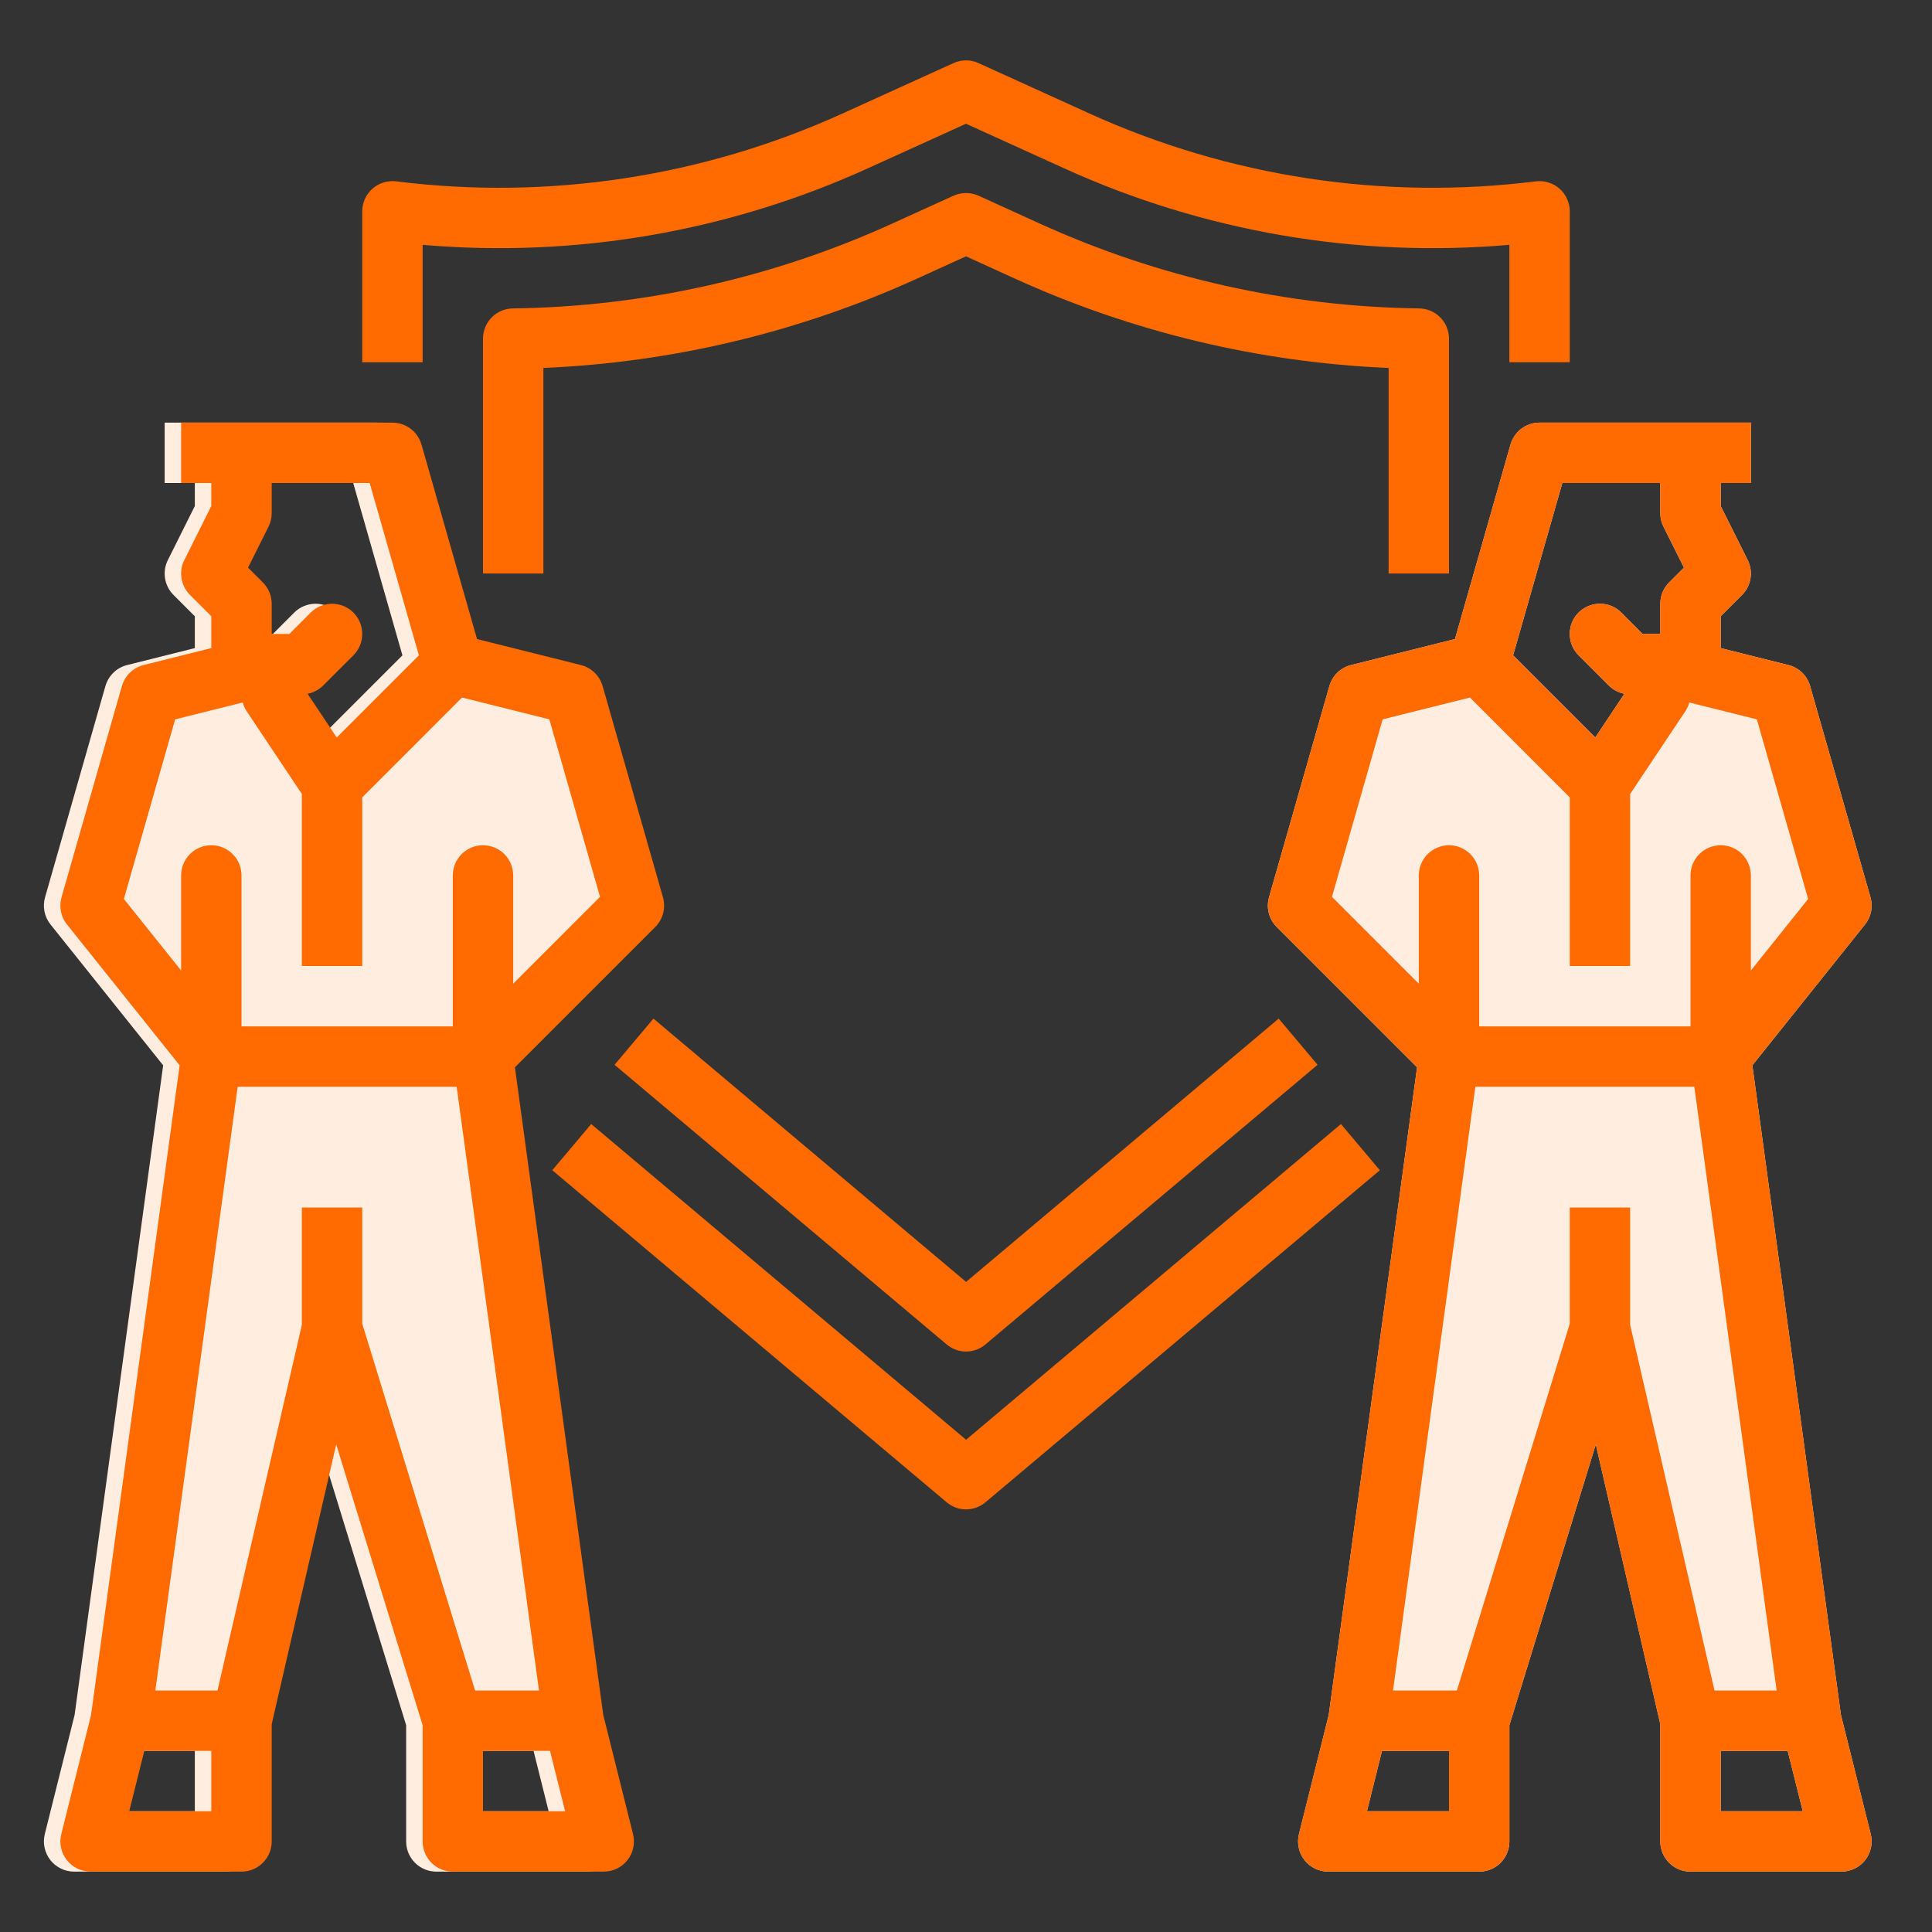
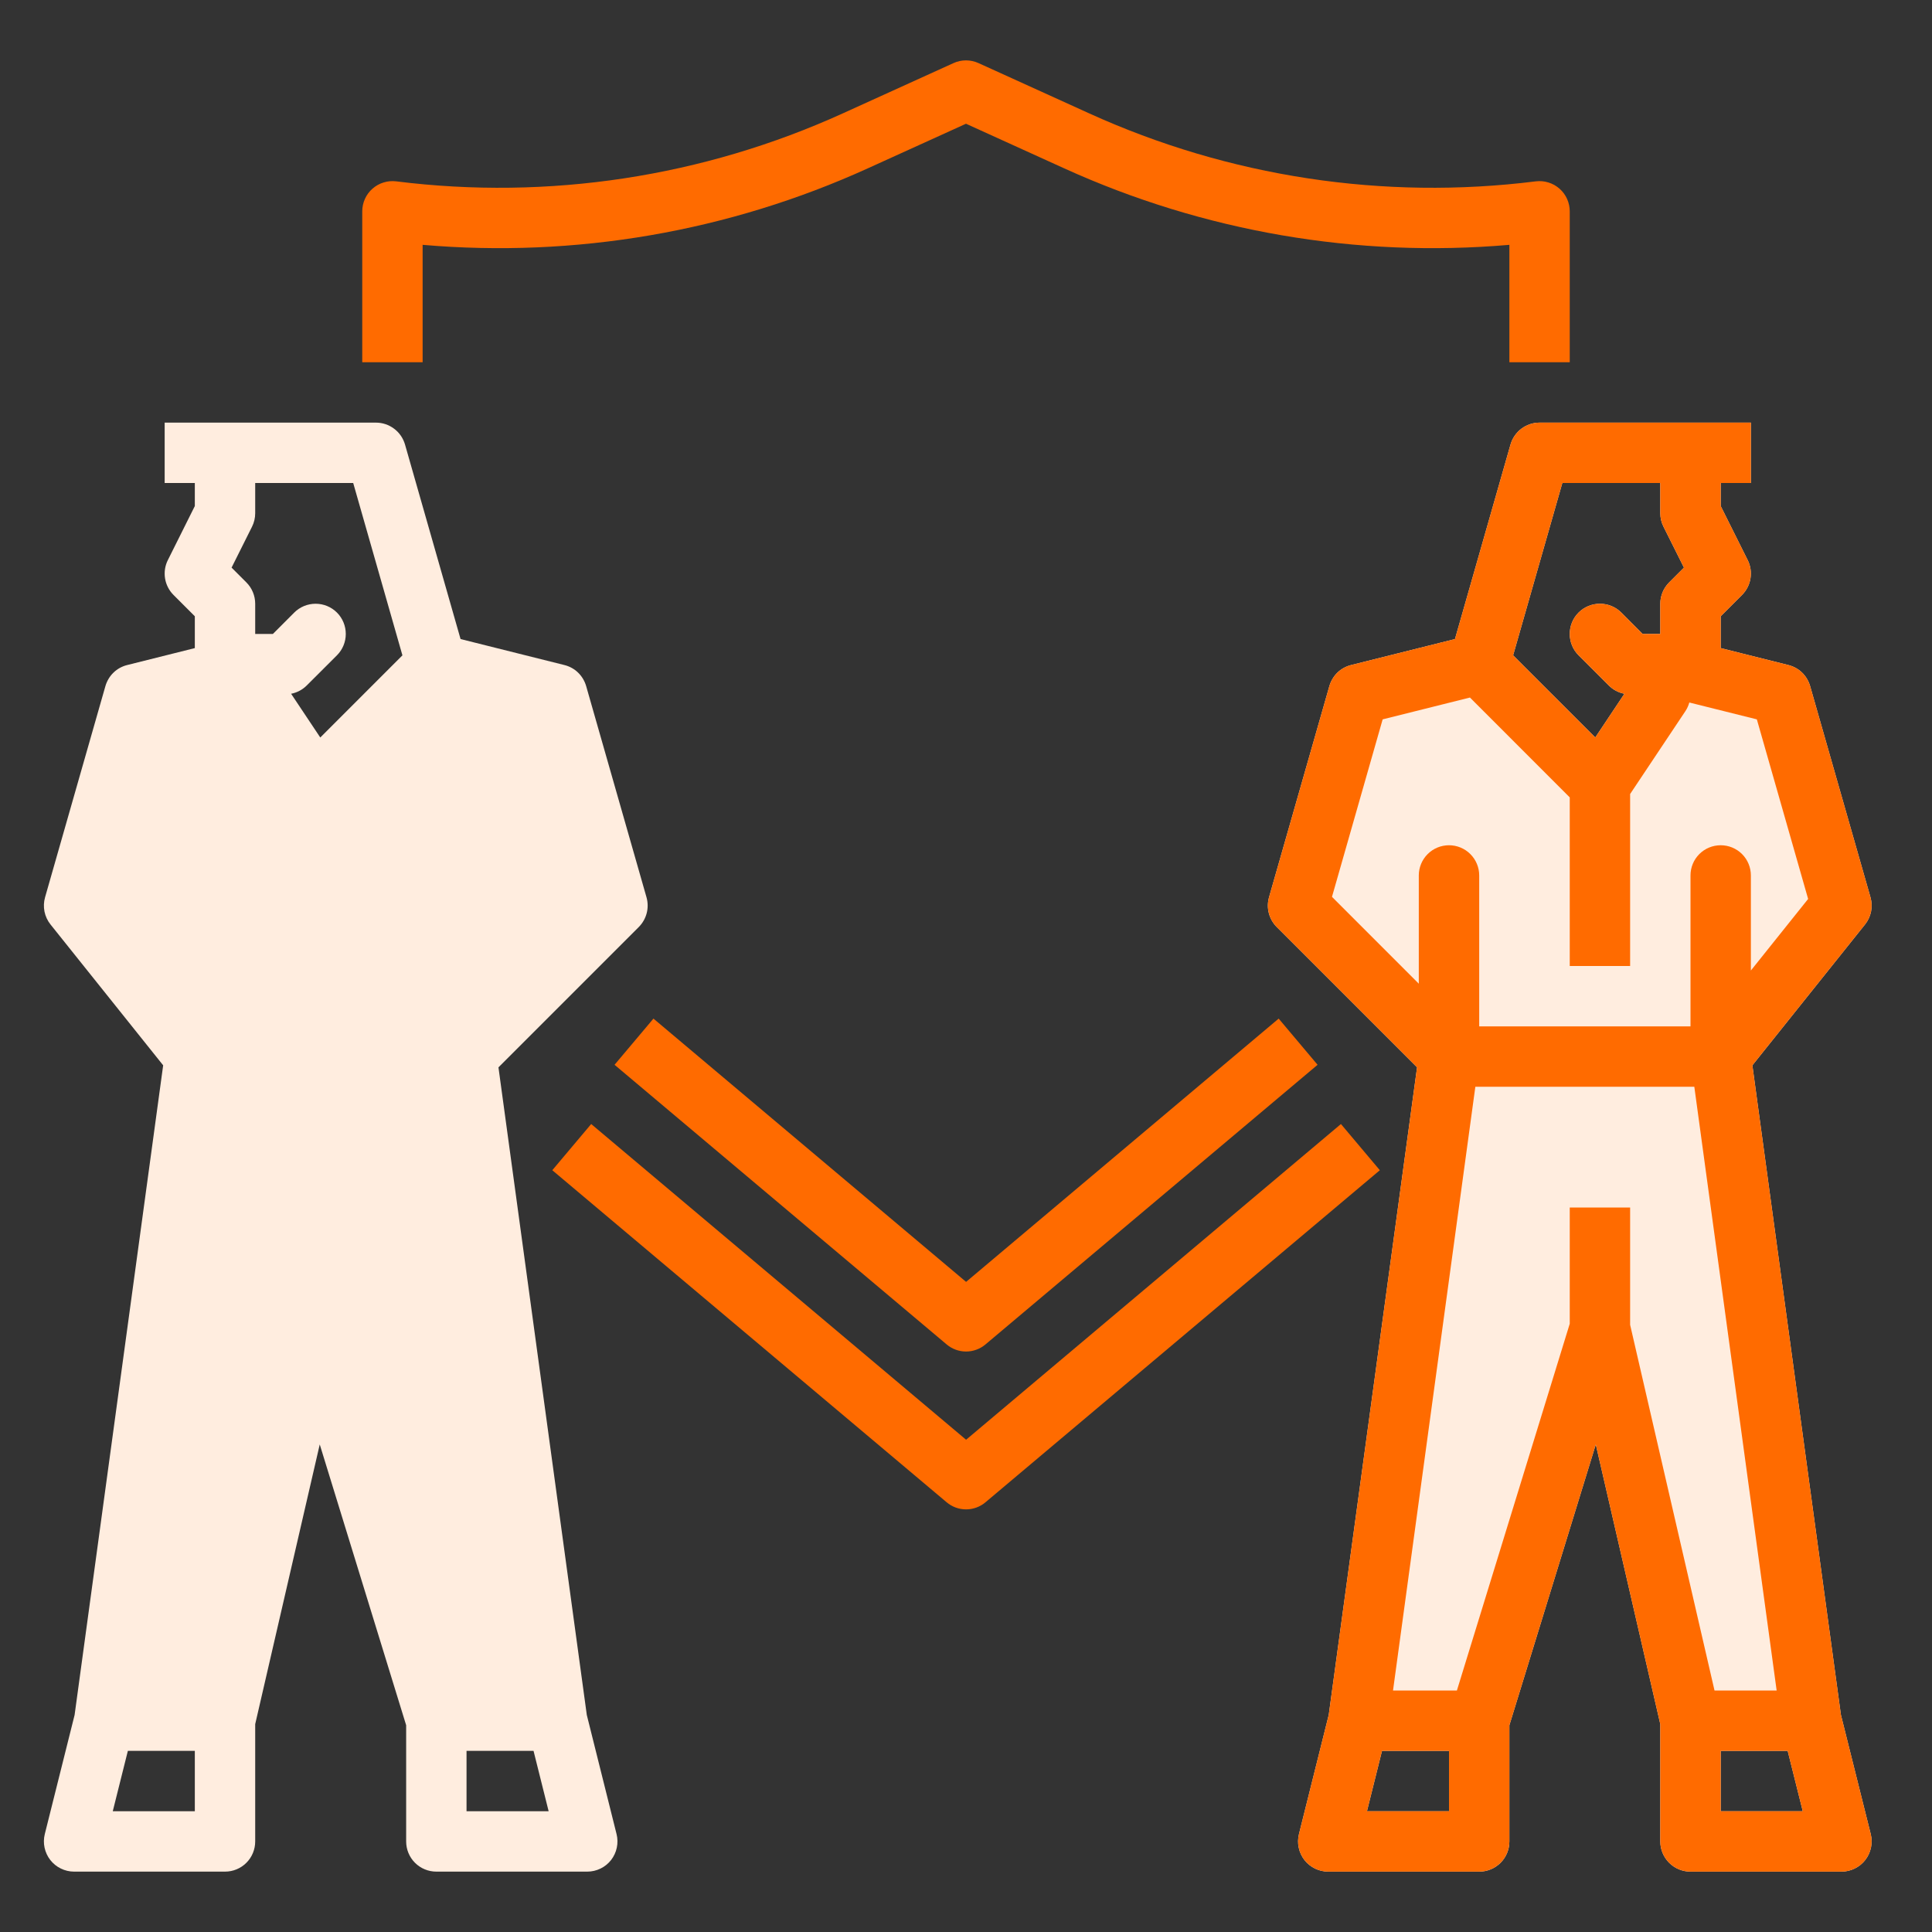
<svg xmlns="http://www.w3.org/2000/svg" width="44" height="44" viewBox="0 0 44 44" fill="none">
  <rect x="0" y="0" width="44" height="44" fill="#333333" stroke="none" />
  <path d="M30.539 25.599L22.002 32.789L13.464 25.599L12.578 26.651L21.559 34.213C21.683 34.318 21.839 34.375 22.002 34.375C22.163 34.375 22.32 34.318 22.444 34.213L31.425 26.651L30.539 25.599Z" fill="#FF6B00" />
  <path d="M9.625 5.576C13.1 5.877 16.593 5.276 19.768 3.832L22 2.818L24.232 3.832C27.407 5.276 30.9 5.877 34.375 5.576V8.25H35.75V4.812C35.75 4.715 35.729 4.619 35.689 4.53C35.649 4.441 35.591 4.362 35.517 4.297C35.444 4.233 35.358 4.184 35.265 4.156C35.172 4.127 35.074 4.118 34.977 4.13C31.507 4.565 27.985 4.028 24.801 2.58L22.285 1.437C22.195 1.396 22.098 1.375 22 1.375C21.902 1.375 21.805 1.396 21.715 1.437L19.199 2.58C16.015 4.028 12.493 4.565 9.023 4.13C8.926 4.118 8.828 4.127 8.735 4.156C8.642 4.184 8.556 4.233 8.483 4.297C8.409 4.362 8.351 4.441 8.311 4.53C8.271 4.619 8.25 4.715 8.25 4.812V8.25H9.625V5.576Z" fill="#FF6B00" />
  <path d="M14.882 23.198L13.996 24.25L21.559 30.618C21.683 30.723 21.839 30.78 22.002 30.78C22.163 30.78 22.32 30.723 22.444 30.618L30.007 24.25L29.121 23.198L22.002 29.194L14.882 23.198Z" fill="#FF6B00" />
-   <path d="M33 13.062V7.712C33 7.531 32.929 7.358 32.802 7.229C32.675 7.1 32.503 7.027 32.322 7.024C29.332 6.986 26.383 6.325 23.663 5.084L22.285 4.457C22.195 4.417 22.098 4.396 22 4.396C21.902 4.396 21.805 4.417 21.715 4.457L20.337 5.084C17.617 6.325 14.668 6.986 11.678 7.024C11.497 7.027 11.325 7.1 11.198 7.229C11.071 7.358 11 7.531 11 7.712V13.062H12.375V8.38C15.324 8.255 18.221 7.561 20.906 6.336L22 5.838L23.094 6.336C25.779 7.561 28.676 8.255 31.625 8.38V13.062H33Z" fill="#FF6B00" />
  <path d="M42.605 41.771L41.926 39.057L39.909 24.262L42.474 21.055C42.543 20.969 42.59 20.868 42.612 20.76C42.633 20.653 42.629 20.542 42.599 20.436L41.224 15.624C41.19 15.508 41.127 15.402 41.041 15.318C40.954 15.234 40.846 15.175 40.729 15.146L39.188 14.76V14.035L39.674 13.549C39.776 13.447 39.843 13.315 39.866 13.173C39.889 13.03 39.867 12.884 39.802 12.755L39.188 11.525V11H39.875V9.625H35.062C34.913 9.625 34.768 9.674 34.648 9.764C34.529 9.854 34.443 9.98 34.401 10.124L33.136 14.554L30.771 15.146C30.654 15.175 30.546 15.234 30.459 15.318C30.373 15.402 30.31 15.508 30.276 15.624L28.901 20.436C28.868 20.554 28.866 20.679 28.897 20.797C28.928 20.916 28.99 21.024 29.076 21.111L32.273 24.308L30.261 39.057L29.583 41.771C29.558 41.872 29.556 41.978 29.578 42.08C29.599 42.182 29.644 42.278 29.708 42.361C29.772 42.443 29.855 42.51 29.948 42.555C30.042 42.601 30.145 42.625 30.25 42.625H33.688C33.87 42.625 34.045 42.553 34.174 42.424C34.303 42.295 34.375 42.12 34.375 41.938V39.291L36.343 32.896L37.812 39.266V41.938C37.812 42.12 37.885 42.295 38.014 42.424C38.143 42.553 38.318 42.625 38.5 42.625H41.938C42.042 42.625 42.145 42.601 42.239 42.555C42.333 42.51 42.415 42.443 42.479 42.361C42.544 42.278 42.588 42.182 42.61 42.08C42.632 41.978 42.63 41.872 42.605 41.771ZM35.581 11H37.812V11.688C37.812 11.794 37.837 11.899 37.885 11.995L38.351 12.927L38.014 13.264C37.885 13.393 37.812 13.568 37.812 13.75V14.438H37.41L36.924 13.951C36.795 13.822 36.62 13.75 36.438 13.75C36.255 13.75 36.08 13.822 35.951 13.951C35.822 14.08 35.75 14.255 35.75 14.438C35.75 14.62 35.822 14.795 35.951 14.924L36.639 15.611C36.736 15.708 36.86 15.774 36.995 15.8L36.331 16.796L34.46 14.925L35.581 11ZM31.131 41.25L31.474 39.875H33V41.25H31.131ZM39.188 41.25V39.875H40.713L41.057 41.25H39.188Z" fill="#FFEDDF" />
  <path d="M1.02 41.771L1.699 39.057L3.716 24.262L1.151 21.055C1.082 20.969 1.035 20.868 1.013 20.76C0.992 20.653 0.996 20.542 1.026 20.436L2.401 15.624C2.435 15.508 2.498 15.402 2.585 15.318C2.671 15.234 2.779 15.175 2.896 15.146L4.437 14.76V14.035L3.951 13.549C3.849 13.447 3.782 13.315 3.759 13.173C3.736 13.03 3.758 12.884 3.823 12.755L4.437 11.525V11H3.75V9.625H8.562C8.712 9.625 8.857 9.674 8.976 9.764C9.096 9.854 9.182 9.98 9.224 10.124L10.489 14.554L12.854 15.146C12.971 15.175 13.079 15.234 13.165 15.318C13.252 15.402 13.315 15.508 13.349 15.624L14.724 20.436C14.757 20.554 14.759 20.679 14.728 20.797C14.697 20.916 14.635 21.024 14.549 21.111L11.352 24.308L13.364 39.057L14.042 41.771C14.067 41.872 14.069 41.978 14.047 42.08C14.026 42.182 13.981 42.278 13.917 42.361C13.853 42.443 13.77 42.51 13.677 42.555C13.583 42.601 13.479 42.625 13.375 42.625H9.937C9.755 42.625 9.58 42.553 9.451 42.424C9.322 42.295 9.25 42.12 9.25 41.938V39.291L7.282 32.896L5.812 39.266V41.938C5.812 42.12 5.74 42.295 5.611 42.424C5.482 42.553 5.307 42.625 5.125 42.625H1.687C1.583 42.625 1.48 42.601 1.386 42.555C1.292 42.51 1.21 42.443 1.146 42.361C1.081 42.278 1.037 42.182 1.015 42.08C0.993 41.978 0.995 41.872 1.02 41.771ZM8.044 11H5.812V11.688C5.812 11.794 5.788 11.899 5.74 11.995L5.274 12.927L5.611 13.264C5.74 13.393 5.812 13.568 5.812 13.75V14.438H6.215L6.701 13.951C6.83 13.822 7.005 13.75 7.188 13.75C7.37 13.75 7.545 13.822 7.674 13.951C7.803 14.08 7.875 14.255 7.875 14.438C7.875 14.62 7.803 14.795 7.674 14.924L6.986 15.611C6.889 15.708 6.765 15.774 6.63 15.8L7.294 16.796L9.165 14.925L8.044 11ZM12.495 41.25L12.151 39.875H10.625V41.25H12.495ZM4.437 41.25V39.875H2.912L2.568 41.25H4.437Z" fill="#FFEDDF" />
  <path d="M42.605 41.771L41.926 39.057L39.909 24.262L42.474 21.055C42.543 20.969 42.59 20.868 42.612 20.76C42.633 20.653 42.629 20.542 42.599 20.436L41.224 15.624C41.19 15.508 41.127 15.402 41.041 15.318C40.954 15.234 40.846 15.175 40.729 15.146L39.188 14.76V14.035L39.674 13.549C39.776 13.447 39.843 13.315 39.866 13.173C39.889 13.03 39.867 12.884 39.802 12.755L39.188 11.525V11H39.875V9.625H35.062C34.913 9.625 34.768 9.674 34.648 9.764C34.529 9.854 34.443 9.98 34.401 10.124L33.136 14.554L30.771 15.146C30.654 15.175 30.546 15.234 30.459 15.318C30.373 15.402 30.31 15.508 30.276 15.624L28.901 20.436C28.868 20.554 28.866 20.679 28.897 20.797C28.928 20.916 28.99 21.024 29.076 21.111L32.273 24.308L30.261 39.057L29.583 41.771C29.558 41.872 29.556 41.978 29.578 42.08C29.599 42.182 29.644 42.278 29.708 42.361C29.772 42.443 29.855 42.51 29.948 42.555C30.042 42.601 30.145 42.625 30.25 42.625H33.688C33.87 42.625 34.045 42.553 34.174 42.424C34.303 42.295 34.375 42.12 34.375 41.938V39.291L36.343 32.896L37.812 39.266V41.938C37.812 42.12 37.885 42.295 38.014 42.424C38.143 42.553 38.318 42.625 38.5 42.625H41.938C42.042 42.625 42.145 42.601 42.239 42.555C42.333 42.51 42.415 42.443 42.479 42.361C42.544 42.278 42.588 42.182 42.61 42.08C42.632 41.978 42.63 41.872 42.605 41.771ZM35.581 11H37.812V11.688C37.812 11.794 37.837 11.899 37.885 11.995L38.351 12.927L38.014 13.264C37.885 13.393 37.812 13.568 37.812 13.75V14.438H37.41L36.924 13.951C36.795 13.822 36.62 13.75 36.438 13.75C36.255 13.75 36.08 13.822 35.951 13.951C35.822 14.08 35.75 14.255 35.75 14.438C35.75 14.62 35.822 14.795 35.951 14.924L36.639 15.611C36.736 15.708 36.86 15.774 36.995 15.8L36.331 16.796L34.46 14.925L35.581 11ZM31.489 16.383L33.477 15.886L35.75 18.16V22H37.125V18.083L38.385 16.194C38.424 16.134 38.454 16.068 38.473 15.999L40.011 16.383L41.179 20.473L39.875 22.103V19.938C39.875 19.755 39.803 19.58 39.674 19.451C39.545 19.322 39.37 19.25 39.188 19.25C39.005 19.25 38.83 19.322 38.701 19.451C38.572 19.58 38.5 19.755 38.5 19.938V23.375H33.688V19.938C33.688 19.755 33.615 19.58 33.486 19.451C33.357 19.322 33.182 19.25 33 19.25C32.818 19.25 32.643 19.322 32.514 19.451C32.385 19.58 32.312 19.755 32.312 19.938V22.403L30.335 20.425L31.489 16.383ZM33.6 24.75H38.587L40.462 38.5H39.047L37.125 30.172V27.5H35.75V30.147L33.18 38.5H31.725L33.6 24.75ZM31.131 41.25L31.474 39.875H33V41.25H31.131ZM39.188 41.25V39.875H40.713L41.057 41.25H39.188Z" fill="#FF6B00" />
-   <path d="M13.739 39.057L11.727 24.308L14.924 21.111C15.01 21.024 15.072 20.916 15.103 20.797C15.134 20.679 15.132 20.554 15.099 20.436L13.724 15.624C13.69 15.508 13.627 15.402 13.54 15.318C13.454 15.234 13.346 15.175 13.229 15.146L10.864 14.554L9.599 10.124C9.557 9.98 9.471 9.854 9.351 9.764C9.232 9.674 9.087 9.625 8.938 9.625H4.125V11H4.812V11.525L4.198 12.755C4.133 12.884 4.111 13.03 4.134 13.173C4.157 13.315 4.224 13.447 4.326 13.549L4.812 14.035V14.76L3.271 15.146C3.154 15.175 3.046 15.234 2.96 15.318C2.873 15.402 2.81 15.508 2.776 15.624L1.401 20.436C1.371 20.542 1.367 20.653 1.388 20.76C1.41 20.868 1.457 20.969 1.526 21.055L4.091 24.262L2.074 39.057L1.396 41.771C1.37 41.872 1.368 41.978 1.39 42.08C1.412 42.182 1.456 42.278 1.521 42.361C1.585 42.443 1.667 42.51 1.761 42.555C1.855 42.601 1.958 42.625 2.062 42.625H5.5C5.682 42.625 5.857 42.553 5.986 42.424C6.115 42.295 6.188 42.12 6.188 41.938V39.266L7.657 32.896L9.625 39.291V41.938C9.625 42.12 9.697 42.295 9.826 42.424C9.955 42.553 10.13 42.625 10.312 42.625H13.75C13.854 42.625 13.958 42.601 14.052 42.555C14.145 42.51 14.228 42.443 14.292 42.361C14.356 42.278 14.401 42.182 14.422 42.08C14.444 41.978 14.442 41.872 14.417 41.771L13.739 39.057ZM6.115 11.995C6.163 11.899 6.188 11.794 6.188 11.688V11H8.419L9.54 14.925L7.669 16.796L7.005 15.8C7.14 15.774 7.264 15.708 7.361 15.611L8.049 14.924C8.178 14.795 8.25 14.62 8.25 14.438C8.25 14.255 8.178 14.08 8.049 13.951C7.92 13.822 7.745 13.75 7.563 13.75C7.38 13.75 7.205 13.822 7.076 13.951L6.59 14.438H6.188V13.75C6.188 13.568 6.115 13.393 5.986 13.264L5.649 12.927L6.115 11.995ZM3.989 16.383L5.527 15.999C5.546 16.068 5.576 16.134 5.615 16.194L6.875 18.083V22H8.25V18.16L10.523 15.886L12.511 16.383L13.665 20.425L11.688 22.403V19.938C11.688 19.755 11.615 19.58 11.486 19.451C11.357 19.322 11.182 19.25 11 19.25C10.818 19.25 10.643 19.322 10.514 19.451C10.385 19.58 10.312 19.755 10.312 19.938V23.375H5.5V19.938C5.5 19.755 5.428 19.58 5.299 19.451C5.17 19.322 4.995 19.25 4.812 19.25C4.63 19.25 4.455 19.322 4.326 19.451C4.197 19.58 4.125 19.755 4.125 19.938V22.103L2.821 20.473L3.989 16.383ZM5.413 24.75H10.4L12.275 38.5H10.82L8.25 30.147V27.5H6.875V30.172L4.953 38.5H3.538L5.413 24.75ZM2.943 41.25L3.287 39.875H4.812V41.25H2.943ZM11 41.25V39.875H12.526L12.87 41.25H11Z" fill="#FF6B00" />
</svg>